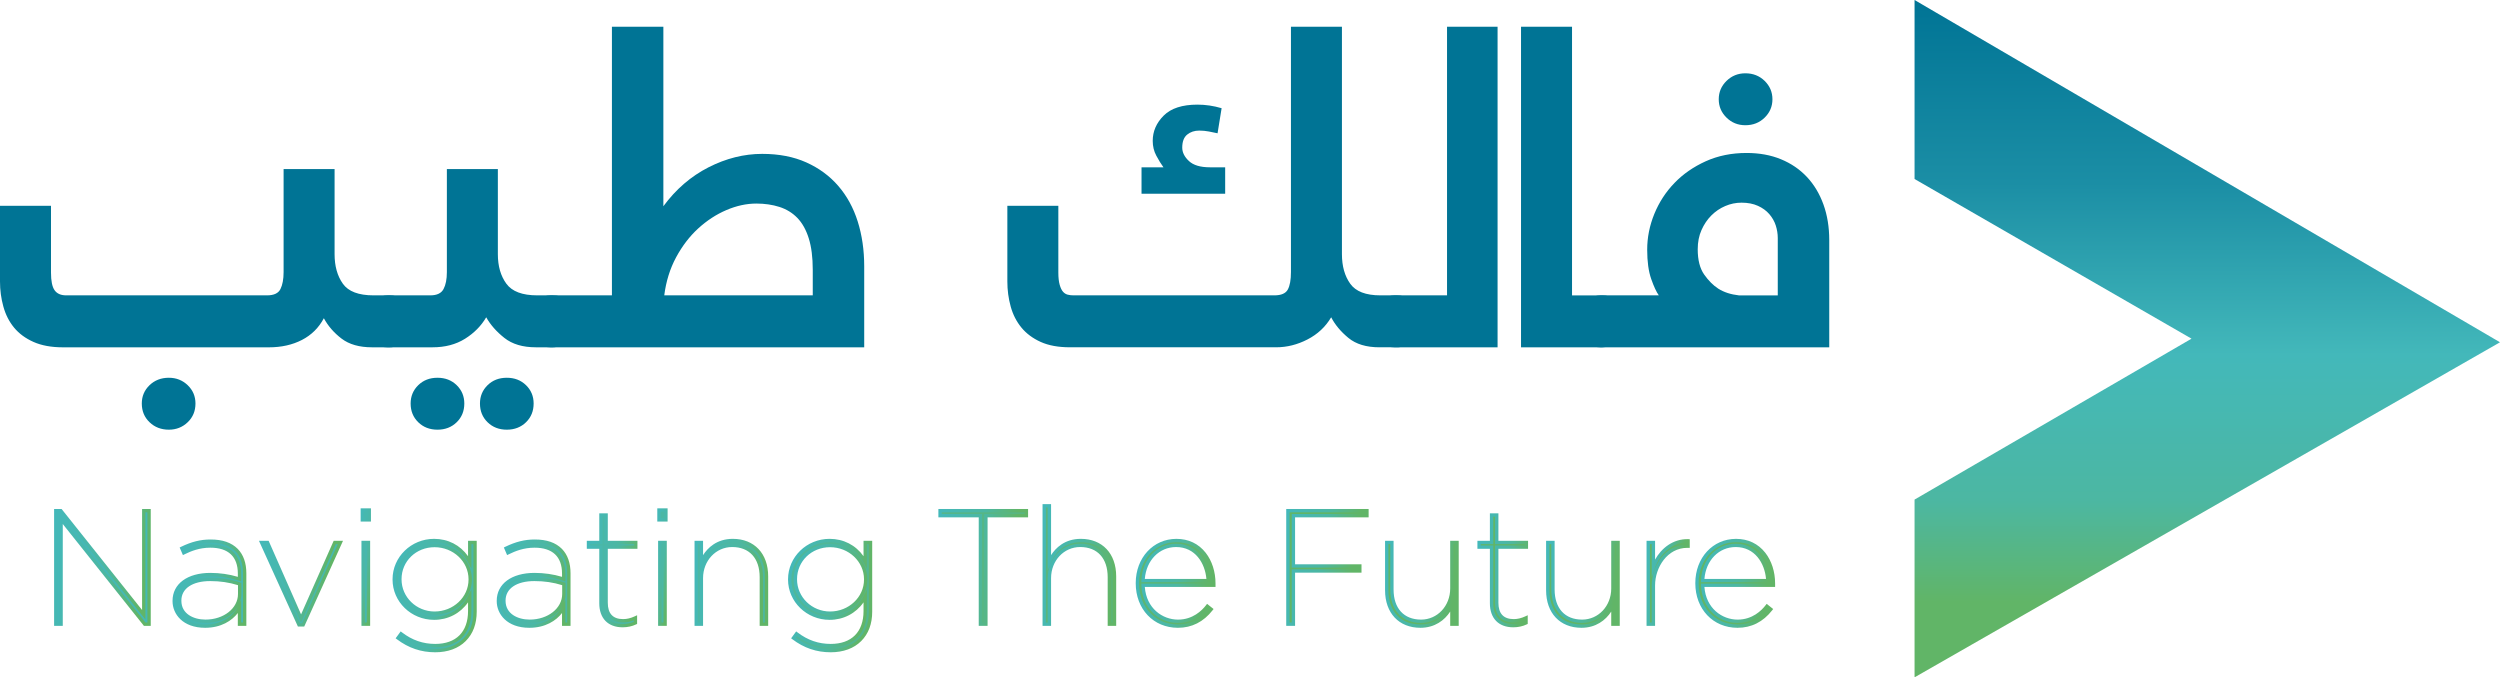
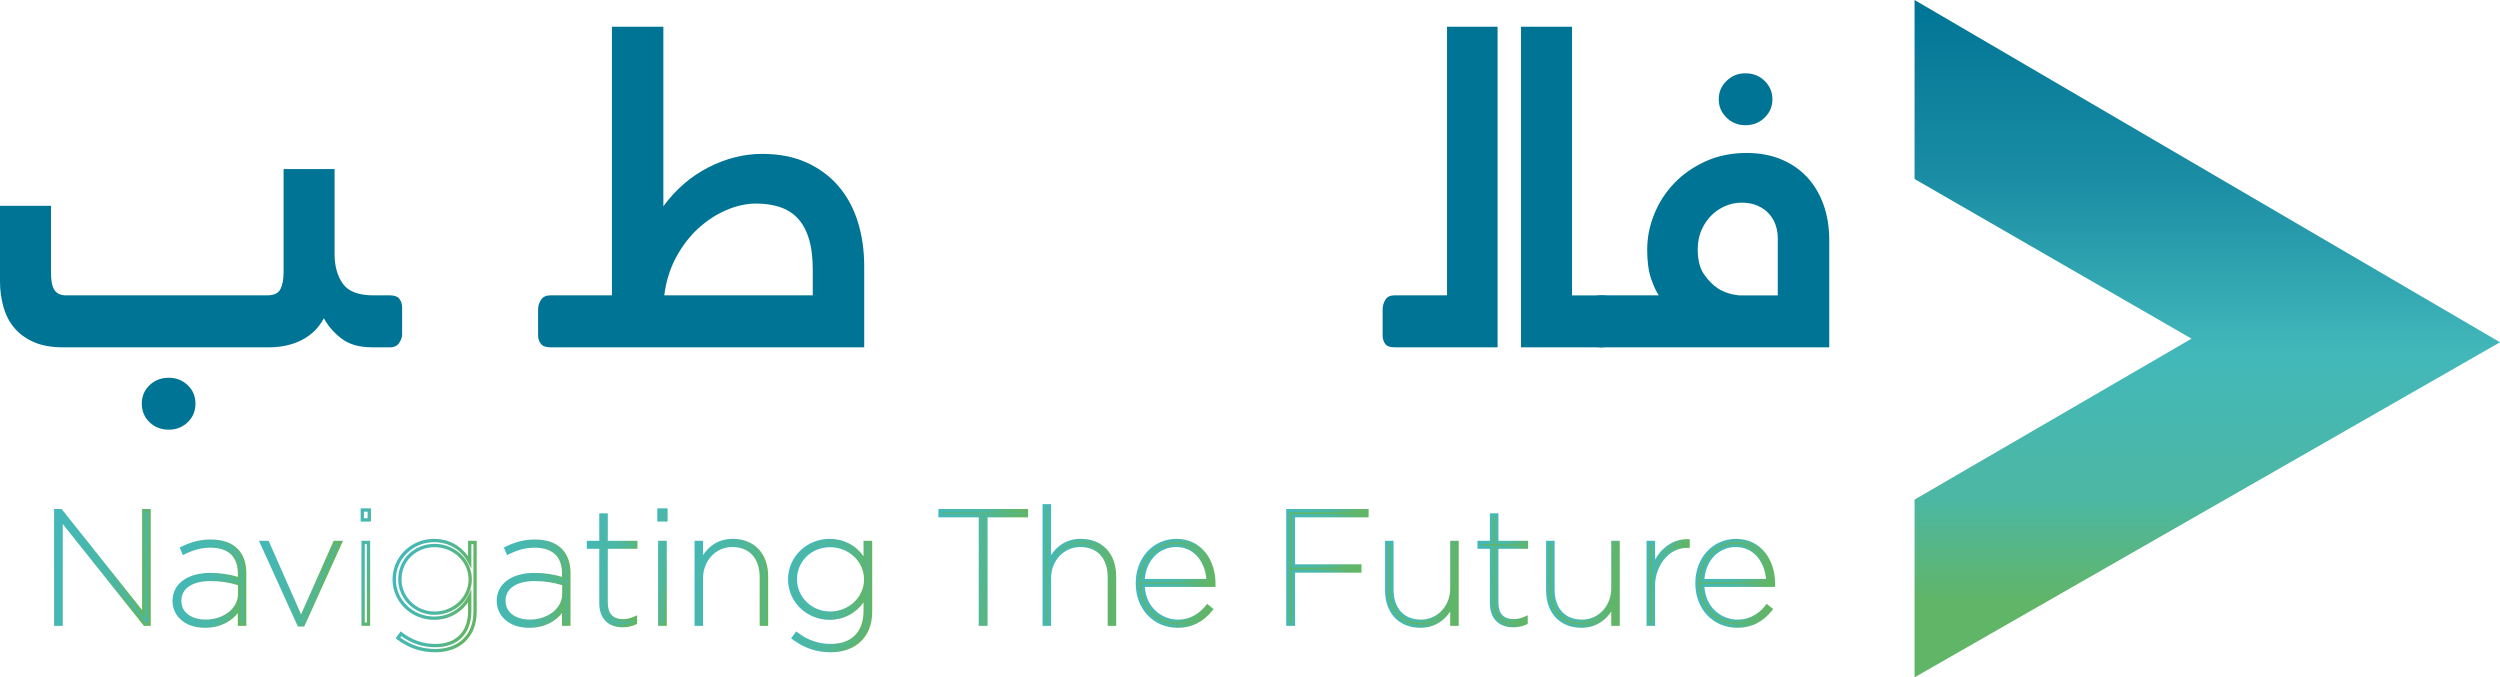
<svg xmlns="http://www.w3.org/2000/svg" width="203" height="55" viewBox="0 0 203 55" fill="none">
  <g clip-path="url(#clip0_2002_1263)">
    <path d="M155.462 0V14.535L177.951 27.5L155.462 40.566V55L203 27.793L155.462 0Z" fill="url(#paint0_linear_2002_1263)" />
    <path d="M30.22 28.202C29.178 28.202 28.349 27.965 27.732 27.493C27.114 27.021 26.636 26.47 26.297 25.84C25.885 26.616 25.292 27.203 24.518 27.603C23.742 28.003 22.847 28.203 21.829 28.203H5.121C4.177 28.203 3.377 28.057 2.725 27.767C2.071 27.476 1.544 27.089 1.144 26.604C0.744 26.119 0.454 25.549 0.273 24.894C0.091 24.238 0 23.56 0 22.857V16.712H4.141V22.129C4.141 22.808 4.236 23.287 4.431 23.565C4.626 23.844 4.939 23.983 5.375 23.983H21.684C22.24 23.983 22.602 23.814 22.772 23.473C22.941 23.134 23.028 22.674 23.028 22.093V13.73H27.168V20.639C27.168 21.608 27.393 22.408 27.84 23.038C28.287 23.668 29.116 23.983 30.328 23.983H31.672C32.036 23.983 32.29 24.08 32.436 24.274C32.581 24.468 32.653 24.698 32.653 24.965V27.182C32.653 27.377 32.575 27.595 32.418 27.837C32.26 28.079 32.013 28.201 31.674 28.201H30.22V28.202ZM11.514 32.764C11.514 32.177 11.723 31.683 12.143 31.278C12.564 30.874 13.086 30.674 13.71 30.674C14.31 30.674 14.821 30.875 15.241 31.278C15.661 31.681 15.872 32.176 15.872 32.764C15.872 33.376 15.663 33.883 15.241 34.285C14.821 34.688 14.312 34.89 13.71 34.89C13.086 34.89 12.562 34.688 12.143 34.285C11.723 33.883 11.514 33.376 11.514 32.764Z" fill="#007495" />
-     <path d="M31.453 28.202C31.043 28.202 30.777 28.106 30.655 27.911C30.535 27.718 30.474 27.5 30.474 27.257V25.111C30.474 24.844 30.552 24.59 30.71 24.347C30.869 24.105 31.116 23.983 31.455 23.983H34.942C35.475 23.983 35.832 23.814 36.014 23.473C36.195 23.134 36.286 22.674 36.286 22.093V13.73H40.426V20.639C40.426 21.608 40.656 22.408 41.117 23.038C41.577 23.668 42.412 23.983 43.623 23.983H44.894C45.306 23.983 45.572 24.08 45.692 24.274C45.814 24.468 45.873 24.698 45.873 24.965V27.182C45.873 27.377 45.795 27.595 45.638 27.837C45.48 28.079 45.233 28.201 44.894 28.201H43.513C42.449 28.201 41.593 27.946 40.952 27.436C40.31 26.928 39.82 26.37 39.481 25.764C39.069 26.467 38.495 27.048 37.756 27.509C37.017 27.971 36.14 28.201 35.123 28.201H31.453V28.202ZM33.343 32.764C33.343 32.177 33.549 31.683 33.961 31.278C34.373 30.875 34.893 30.674 35.523 30.674C36.152 30.674 36.672 30.875 37.084 31.278C37.496 31.681 37.702 32.176 37.702 32.764C37.702 33.376 37.496 33.883 37.084 34.285C36.672 34.688 36.152 34.89 35.523 34.89C34.893 34.89 34.373 34.688 33.961 34.285C33.549 33.883 33.343 33.376 33.343 32.764ZM38.973 32.764C38.973 32.177 39.178 31.683 39.59 31.278C40.002 30.875 40.522 30.674 41.152 30.674C41.781 30.674 42.301 30.875 42.714 31.278C43.126 31.681 43.331 32.176 43.331 32.764C43.331 33.376 43.126 33.883 42.714 34.285C42.301 34.688 41.781 34.89 41.152 34.89C40.522 34.89 40.002 34.688 39.59 34.285C39.178 33.883 38.973 33.376 38.973 32.764Z" fill="#007495" />
    <path d="M44.675 28.201C44.313 28.201 44.057 28.105 43.912 27.911C43.767 27.717 43.694 27.5 43.694 27.256V25.11C43.694 24.844 43.772 24.59 43.931 24.346C44.089 24.104 44.336 23.983 44.675 23.983H49.688V2.17H53.865V16.748C54.882 15.366 56.105 14.313 57.533 13.585C58.962 12.858 60.414 12.495 61.892 12.495C63.249 12.495 64.44 12.725 65.47 13.186C66.498 13.648 67.365 14.283 68.067 15.096C68.769 15.908 69.295 16.871 69.647 17.985C69.998 19.101 70.174 20.313 70.174 21.622V28.203H44.675V28.201ZM65.996 21.911C65.996 20.893 65.887 20.038 65.669 19.347C65.452 18.656 65.143 18.106 64.743 17.693C64.343 17.281 63.858 16.985 63.289 16.802C62.719 16.621 62.096 16.529 61.419 16.529C60.621 16.529 59.809 16.705 58.986 17.056C58.162 17.408 57.401 17.906 56.698 18.547C55.996 19.189 55.397 19.971 54.901 20.891C54.404 21.812 54.084 22.843 53.938 23.981H65.996V21.911Z" fill="#007495" />
-     <path d="M112.014 28.201C110.948 28.201 110.107 27.947 109.489 27.437C108.872 26.929 108.406 26.37 108.091 25.765C107.631 26.541 106.989 27.14 106.166 27.564C105.342 27.989 104.495 28.2 103.624 28.2H86.88C85.936 28.2 85.142 28.054 84.501 27.763C83.861 27.473 83.34 27.086 82.94 26.6C82.541 26.116 82.249 25.546 82.068 24.891C81.887 24.237 81.797 23.558 81.797 22.855V16.71H85.937V22.127C85.937 22.54 85.974 22.872 86.047 23.128C86.12 23.382 86.21 23.57 86.32 23.692C86.428 23.814 86.555 23.892 86.701 23.928C86.845 23.965 87.003 23.983 87.172 23.983H103.48C104.037 23.983 104.4 23.824 104.571 23.509C104.74 23.194 104.825 22.722 104.825 22.092V2.17H108.965V20.639C108.965 21.608 109.189 22.407 109.637 23.037C110.085 23.667 110.901 23.983 112.089 23.983H113.468C113.831 23.983 114.085 24.08 114.231 24.273C114.376 24.468 114.449 24.698 114.449 24.964V27.182C114.449 27.377 114.37 27.594 114.212 27.836C114.054 28.078 113.807 28.2 113.468 28.2H112.014V28.201ZM98.866 10.823C98.648 10.774 98.412 10.727 98.158 10.677C97.904 10.628 97.643 10.604 97.377 10.604C96.989 10.604 96.661 10.713 96.396 10.931C96.13 11.15 95.998 11.502 95.998 11.986C95.998 12.374 96.179 12.738 96.542 13.077C96.904 13.416 97.474 13.585 98.248 13.585H99.484V15.73H92.692V13.585H94.473C94.278 13.319 94.085 13.004 93.892 12.64C93.697 12.276 93.601 11.876 93.601 11.441C93.601 10.666 93.897 9.982 94.492 9.387C95.085 8.793 95.999 8.496 97.234 8.496C97.888 8.496 98.541 8.593 99.195 8.786L98.866 10.823Z" fill="#007495" />
    <path d="M113.214 28.201C112.85 28.201 112.602 28.105 112.469 27.911C112.337 27.717 112.27 27.5 112.27 27.256V25.11C112.27 24.844 112.342 24.59 112.487 24.346C112.633 24.104 112.875 23.983 113.214 23.983H117.499V2.17H121.603V28.201H113.214Z" fill="#007495" />
    <path d="M123.508 2.17H127.649V23.984H130.118C130.506 23.984 130.772 24.081 130.916 24.275C131.062 24.469 131.134 24.699 131.134 24.966V27.183C131.134 27.378 131.049 27.596 130.88 27.838C130.711 28.08 130.456 28.201 130.117 28.201H123.507V2.17H123.508Z" fill="#007495" />
    <path d="M148.534 28.201H129.937C129.575 28.201 129.319 28.105 129.174 27.911C129.029 27.717 128.956 27.5 128.956 27.256V25.11C128.956 24.844 129.034 24.59 129.192 24.346C129.351 24.104 129.598 23.983 129.937 23.983H134.696C134.502 23.716 134.296 23.274 134.079 22.655C133.861 22.037 133.752 21.243 133.752 20.273C133.752 19.28 133.946 18.31 134.333 17.365C134.72 16.42 135.265 15.583 135.967 14.857C136.668 14.129 137.517 13.542 138.51 13.093C139.503 12.646 140.605 12.421 141.815 12.421C142.856 12.421 143.789 12.59 144.612 12.93C145.436 13.269 146.138 13.748 146.719 14.366C147.3 14.984 147.747 15.729 148.063 16.602C148.378 17.474 148.535 18.444 148.535 19.511V28.201H148.534ZM144.355 23.984V19.33C144.355 18.99 144.301 18.652 144.193 18.311C144.084 17.972 143.907 17.664 143.666 17.384C143.424 17.105 143.115 16.881 142.739 16.712C142.364 16.543 141.922 16.457 141.413 16.457C140.952 16.457 140.512 16.548 140.088 16.731C139.663 16.912 139.289 17.167 138.961 17.495C138.634 17.822 138.368 18.217 138.163 18.677C137.957 19.138 137.855 19.658 137.855 20.24C137.855 21.112 138.03 21.797 138.38 22.294C138.731 22.791 139.112 23.173 139.524 23.439C139.984 23.73 140.542 23.911 141.194 23.984H144.355ZM139.562 8.06C139.562 7.479 139.772 6.981 140.193 6.57C140.613 6.159 141.124 5.952 141.724 5.952C142.348 5.952 142.871 6.159 143.291 6.57C143.711 6.983 143.922 7.479 143.922 8.06C143.922 8.642 143.711 9.139 143.291 9.55C142.871 9.963 142.348 10.168 141.724 10.168C141.122 10.168 140.612 9.963 140.193 9.55C139.772 9.138 139.562 8.642 139.562 8.06Z" fill="#007495" />
    <path d="M4.528 41.465H4.936L11.672 49.919V41.465H12.106V50.683H11.75L4.962 42.163V50.683H4.528V41.465Z" fill="url(#paint1_linear_2002_1263)" />
    <path d="M12.241 50.819H11.685L5.097 42.55V50.819H4.393V41.33H5.001L11.537 49.533V41.33H12.241V50.819ZM11.815 50.548H11.97V41.6H11.807V50.306L4.871 41.6H4.663V50.548H4.827V41.778L11.815 50.548Z" fill="url(#paint2_linear_2002_1263)" />
    <path d="M14.146 48.814V48.787C14.146 47.405 15.395 46.653 17.08 46.653C18.013 46.653 18.803 46.811 19.448 47.022V46.575C19.448 45.06 18.567 44.335 17.08 44.335C16.25 44.335 15.594 44.56 14.922 44.888L14.764 44.519C15.501 44.163 16.211 43.94 17.105 43.94C18.027 43.94 18.724 44.177 19.21 44.665C19.632 45.099 19.868 45.719 19.868 46.549V50.684H19.447V49.302C19.105 50.027 18.17 50.842 16.657 50.842C15.382 50.842 14.146 50.158 14.146 48.814ZM19.46 48.235V47.418C18.816 47.207 18.066 47.049 17.066 47.049C15.606 47.049 14.593 47.655 14.593 48.761V48.787C14.593 49.879 15.579 50.446 16.684 50.446C18.289 50.447 19.46 49.433 19.46 48.235Z" fill="url(#paint3_linear_2002_1263)" />
    <path d="M16.658 50.977C14.838 50.977 14.01 49.856 14.01 48.814V48.787C14.01 47.409 15.215 46.519 17.079 46.519C17.852 46.519 18.602 46.627 19.313 46.84V46.576C19.313 45.199 18.54 44.472 17.079 44.472C16.199 44.472 15.525 44.745 14.982 45.011L14.853 45.074L14.588 44.456L14.705 44.399C15.565 43.984 16.284 43.807 17.105 43.807C18.073 43.807 18.793 44.057 19.306 44.571C19.769 45.049 20.003 45.715 20.003 46.549V50.819H19.311V49.777C18.837 50.396 17.951 50.977 16.658 50.977ZM17.078 46.79C15.352 46.79 14.279 47.555 14.279 48.787V48.814C14.279 50.115 15.511 50.707 16.657 50.707C18.114 50.707 19.005 49.919 19.323 49.244L19.334 49.221C18.88 50.032 17.877 50.583 16.682 50.583C15.371 50.583 14.456 49.844 14.456 48.788V48.763C14.456 47.623 15.456 46.915 17.065 46.915C17.943 46.915 18.717 47.034 19.5 47.291L19.594 47.321V48.235C19.594 48.489 19.546 48.733 19.457 48.96L19.58 48.699V50.549H19.731V46.549C19.731 45.786 19.523 45.185 19.111 44.76C18.652 44.3 17.995 44.077 17.104 44.077C16.364 44.077 15.708 44.23 14.937 44.588L14.988 44.707C15.537 44.448 16.211 44.202 17.077 44.202C18.691 44.202 19.58 45.044 19.58 46.576V47.21L19.403 47.152C18.67 46.911 17.887 46.79 17.078 46.79ZM17.066 47.184C15.623 47.184 14.728 47.789 14.728 48.761V48.787C14.728 49.84 15.71 50.311 16.684 50.311C18.164 50.311 19.325 49.398 19.325 48.234V47.516C18.599 47.291 17.879 47.184 17.066 47.184Z" fill="url(#paint4_linear_2002_1263)" />
    <path d="M21.236 44.047H21.723L24.446 50.222L27.183 44.047H27.644L24.618 50.736H24.276L21.236 44.047Z" fill="url(#paint5_linear_2002_1263)" />
    <path d="M24.704 50.872H24.188L21.027 43.912H21.812L24.447 49.889L27.095 43.912H27.853L24.704 50.872ZM24.361 50.602H24.528L27.432 44.183H27.268L24.443 50.557L21.632 44.183H21.443L24.361 50.602Z" fill="url(#paint6_linear_2002_1263)" />
-     <path d="M29.419 41.412H29.985V42.215H29.419V41.412ZM29.485 44.046H29.919V50.683H29.485V44.046Z" fill="url(#paint7_linear_2002_1263)" />
    <path d="M30.055 50.819H29.35V43.911H30.055V50.819ZM29.62 50.548H29.784V44.182H29.62V50.548ZM30.121 42.351H29.284V41.277H30.121V42.351ZM29.554 42.081H29.85V41.548H29.554V42.081Z" fill="url(#paint8_linear_2002_1263)" />
-     <path d="M32.313 51.804L32.563 51.462C33.404 52.107 34.326 52.423 35.339 52.423C37.01 52.423 38.141 51.475 38.141 49.619V48.42C37.627 49.435 36.602 50.199 35.247 50.199C33.523 50.199 32.01 48.856 32.01 47.064V47.037C32.01 45.233 33.523 43.891 35.247 43.891C36.615 43.891 37.615 44.655 38.141 45.642V44.049H38.574V49.671C38.574 50.658 38.258 51.422 37.719 51.962C37.153 52.529 36.325 52.831 35.338 52.831C34.22 52.831 33.221 52.488 32.313 51.804ZM38.181 47.063V47.036C38.181 45.496 36.826 44.298 35.288 44.298C33.749 44.298 32.472 45.456 32.472 47.024V47.049C32.472 48.59 33.749 49.789 35.288 49.789C36.826 49.789 38.181 48.605 38.181 47.063Z" fill="url(#paint9_linear_2002_1263)" />
    <path d="M35.339 52.965C34.189 52.965 33.172 52.62 32.232 51.91L32.125 51.831L32.536 51.27L32.645 51.353C33.465 51.981 34.346 52.286 35.339 52.286C37.034 52.286 38.005 51.313 38.005 49.617V48.909C37.379 49.808 36.378 50.332 35.247 50.332C33.388 50.332 31.875 48.865 31.875 47.063V47.036C31.875 45.227 33.387 43.754 35.247 43.754C36.382 43.754 37.365 44.262 38.005 45.164V43.912H38.709V49.67C38.709 50.66 38.408 51.463 37.815 52.056C37.222 52.651 36.365 52.965 35.339 52.965ZM32.502 51.774C33.364 52.393 34.293 52.695 35.339 52.695C36.292 52.695 37.083 52.408 37.624 51.866C38.166 51.324 38.441 50.585 38.441 49.67V44.183H38.277V46.181L38.023 45.704C37.454 44.637 36.443 44.024 35.248 44.024C33.538 44.024 32.147 45.375 32.147 47.036V47.063C32.147 48.717 33.538 50.062 35.248 50.062C36.445 50.062 37.483 49.425 38.022 48.358L38.277 47.852V49.617C38.277 51.458 37.179 52.557 35.34 52.557C34.344 52.557 33.422 52.253 32.592 51.651L32.502 51.774ZM35.286 49.924C33.66 49.924 32.336 48.634 32.336 47.049V47.024C32.336 45.42 33.631 44.162 35.286 44.162C36.956 44.162 38.315 45.452 38.315 47.036V47.063C38.316 48.641 36.957 49.924 35.286 49.924ZM35.286 44.433C33.782 44.433 32.606 45.571 32.606 47.024V47.049C32.606 48.485 33.808 49.654 35.286 49.654C36.807 49.654 38.045 48.492 38.045 47.063V47.036C38.046 45.601 36.807 44.433 35.286 44.433Z" fill="url(#paint10_linear_2002_1263)" />
    <path d="M40.47 48.814V48.787C40.47 47.405 41.719 46.653 43.404 46.653C44.337 46.653 45.128 46.811 45.772 47.022V46.575C45.772 45.06 44.891 44.335 43.404 44.335C42.575 44.335 41.918 44.56 41.246 44.888L41.088 44.519C41.825 44.163 42.535 43.94 43.43 43.94C44.351 43.94 45.048 44.177 45.534 44.665C45.956 45.099 46.192 45.719 46.192 46.549V50.684H45.771V49.302C45.429 50.027 44.494 50.842 42.981 50.842C41.707 50.842 40.47 50.158 40.47 48.814ZM45.784 48.235V47.418C45.14 47.207 44.39 47.049 43.39 47.049C41.93 47.049 40.917 47.655 40.917 48.761V48.787C40.917 49.879 41.903 50.446 43.008 50.446C44.614 50.447 45.784 49.433 45.784 48.235Z" fill="url(#paint11_linear_2002_1263)" />
    <path d="M42.982 50.977C41.163 50.977 40.334 49.856 40.334 48.814V48.787C40.334 47.409 41.539 46.519 43.404 46.519C44.176 46.519 44.926 46.627 45.637 46.84V46.576C45.637 45.199 44.864 44.472 43.404 44.472C42.523 44.472 41.849 44.745 41.306 45.011L41.177 45.074L40.913 44.456L41.029 44.399C41.889 43.984 42.608 43.807 43.429 43.807C44.397 43.807 45.117 44.057 45.63 44.571C46.093 45.049 46.327 45.715 46.327 46.549V50.819H45.636V49.777C45.163 50.396 44.276 50.977 42.982 50.977ZM43.404 46.79C41.677 46.79 40.605 47.555 40.605 48.787V48.814C40.605 50.115 41.837 50.707 42.982 50.707C44.44 50.707 45.33 49.919 45.649 49.244L45.66 49.221C45.206 50.032 44.202 50.583 43.008 50.583C41.696 50.583 40.782 49.844 40.782 48.788V48.763C40.782 47.623 41.781 46.915 43.39 46.915C44.268 46.915 45.042 47.034 45.826 47.291L45.919 47.321V48.235C45.919 48.489 45.872 48.733 45.783 48.96L45.906 48.699V50.549H46.057V46.549C46.057 45.786 45.849 45.185 45.437 44.76C44.978 44.3 44.321 44.077 43.429 44.077C42.689 44.077 42.034 44.23 41.263 44.588L41.314 44.707C41.862 44.448 42.536 44.202 43.402 44.202C45.017 44.202 45.906 45.044 45.906 46.576V47.21L45.729 47.152C44.995 46.911 44.212 46.79 43.404 46.79ZM43.39 47.184C41.947 47.184 41.052 47.789 41.052 48.761V48.787C41.052 49.84 42.034 50.311 43.008 50.311C44.489 50.311 45.649 49.398 45.649 48.234V47.516C44.925 47.291 44.203 47.184 43.39 47.184Z" fill="url(#paint12_linear_2002_1263)" />
    <path d="M48.798 48.984V44.427H47.785V44.046H48.798V41.82H49.219V44.046H51.627V44.427H49.219V48.944C49.219 49.931 49.719 50.406 50.6 50.406C50.928 50.406 51.258 50.327 51.6 50.169V50.577C51.297 50.722 50.942 50.802 50.561 50.802C49.495 50.802 48.798 50.196 48.798 48.984Z" fill="url(#paint13_linear_2002_1263)" />
    <path d="M50.559 50.937C49.37 50.937 48.661 50.207 48.661 48.985V44.563H47.648V43.911H48.661V41.685H49.353V43.911H51.76V44.563H49.353V48.944C49.353 49.825 49.772 50.271 50.598 50.271C50.906 50.271 51.214 50.198 51.541 50.046L51.733 49.958V50.663L51.656 50.699C51.333 50.855 50.954 50.937 50.559 50.937ZM47.919 44.293H48.933V48.985C48.933 50.069 49.511 50.667 50.56 50.667C50.883 50.667 51.194 50.606 51.464 50.491V50.373C51.17 50.487 50.885 50.541 50.6 50.541C49.622 50.541 49.084 49.975 49.084 48.944V44.293H51.491V44.182H49.084V41.956H48.933V44.182H47.919V44.293Z" fill="url(#paint14_linear_2002_1263)" />
    <path d="M53.507 41.412H54.074V42.215H53.507V41.412ZM53.574 44.046H54.008V50.683H53.574V44.046Z" fill="url(#paint15_linear_2002_1263)" />
    <path d="M54.143 50.819H53.438V43.911H54.143V50.819ZM53.709 50.548H53.872V44.182H53.709V50.548ZM54.209 42.351H53.372V41.277H54.209V42.351ZM53.642 42.081H53.939V41.548H53.642V42.081Z" fill="url(#paint16_linear_2002_1263)" />
    <path d="M56.533 44.047H56.955V45.628C57.271 44.851 58.06 43.891 59.507 43.891C61.242 43.891 62.242 45.075 62.242 46.801V50.685H61.821V46.867C61.821 45.327 60.992 44.285 59.452 44.285C58.058 44.285 56.953 45.431 56.953 46.945V50.685H56.532V44.047H56.533Z" fill="url(#paint17_linear_2002_1263)" />
    <path d="M62.377 50.819H61.685V46.865C61.685 45.333 60.85 44.419 59.452 44.419C58.127 44.419 57.088 45.528 57.088 46.944V50.819H56.397V43.912H57.088V45.078C57.452 44.508 58.184 43.754 59.505 43.754C61.249 43.754 62.376 44.949 62.376 46.799V50.819H62.377ZM61.956 50.549H62.107V46.799C62.107 45.087 61.11 44.024 59.506 44.024C57.878 44.024 57.237 45.29 57.079 45.678L56.818 46.319V44.183H56.667V50.549H56.818V46.944C56.818 45.377 57.976 44.149 59.452 44.149C60.996 44.149 61.956 45.19 61.956 46.865V50.549Z" fill="url(#paint18_linear_2002_1263)" />
    <path d="M64.427 51.804L64.677 51.462C65.518 52.107 66.439 52.423 67.453 52.423C69.124 52.423 70.254 51.475 70.254 49.619V48.42C69.741 49.435 68.716 50.199 67.361 50.199C65.637 50.199 64.124 48.856 64.124 47.064V47.037C64.124 45.233 65.637 43.891 67.361 43.891C68.729 43.891 69.729 44.655 70.254 45.642V44.049H70.688V49.671C70.688 50.658 70.372 51.422 69.833 51.962C69.267 52.529 68.439 52.831 67.451 52.831C66.334 52.831 65.334 52.488 64.427 51.804ZM70.294 47.063V47.036C70.294 45.496 68.939 44.298 67.4 44.298C65.861 44.298 64.585 45.456 64.585 47.024V47.049C64.585 48.59 65.861 49.789 67.4 49.789C68.939 49.789 70.294 48.605 70.294 47.063Z" fill="url(#paint19_linear_2002_1263)" />
    <path d="M67.453 52.965C66.303 52.965 65.286 52.62 64.345 51.91L64.239 51.831L64.649 51.27L64.759 51.353C65.579 51.981 66.46 52.286 67.453 52.286C69.148 52.286 70.119 51.313 70.119 49.617V48.909C69.492 49.808 68.491 50.332 67.361 50.332C65.502 50.332 63.989 48.865 63.989 47.063V47.036C63.989 45.227 65.5 43.754 67.361 43.754C68.495 43.754 69.479 44.262 70.119 45.164V43.912H70.823V49.67C70.823 50.66 70.522 51.463 69.929 52.056C69.334 52.651 68.478 52.965 67.453 52.965ZM64.614 51.774C65.476 52.393 66.406 52.695 67.451 52.695C68.405 52.695 69.195 52.408 69.737 51.866C70.279 51.324 70.553 50.585 70.553 49.67V44.183H70.389V46.181L70.135 45.704C69.567 44.637 68.555 44.024 67.361 44.024C65.65 44.024 64.259 45.375 64.259 47.036V47.063C64.259 48.717 65.65 50.062 67.361 50.062C68.558 50.062 69.595 49.425 70.134 48.358L70.389 47.852V49.617C70.389 51.458 69.291 52.557 67.453 52.557C66.457 52.557 65.534 52.253 64.705 51.651L64.614 51.774ZM67.4 49.924C65.773 49.924 64.449 48.634 64.449 47.049V47.024C64.449 45.42 65.745 44.162 67.4 44.162C69.07 44.162 70.429 45.452 70.429 47.036V47.063C70.429 48.641 69.07 49.924 67.4 49.924ZM67.4 44.433C65.898 44.433 64.72 45.571 64.72 47.024V47.049C64.72 48.485 65.922 49.654 67.4 49.654C68.921 49.654 70.158 48.492 70.158 47.063V47.036C70.158 45.601 68.921 44.433 67.4 44.433Z" fill="url(#paint20_linear_2002_1263)" />
    <path d="M79.609 41.873H76.332V41.465H83.345V41.873H80.056V50.683H79.609V41.873Z" fill="url(#paint21_linear_2002_1263)" />
    <path d="M80.191 50.819H79.473V42.009H76.197V41.33H83.48V42.009H80.191V50.819ZM79.743 50.548H79.92V41.738H83.21V41.6H76.467V41.738H79.743V50.548Z" fill="url(#paint22_linear_2002_1263)" />
    <path d="M84.792 41.07H85.213V45.626C85.529 44.848 86.318 43.888 87.765 43.888C89.501 43.888 90.501 45.073 90.501 46.798V50.683H90.079V46.865C90.079 45.324 89.251 44.283 87.711 44.283C86.317 44.283 85.212 45.428 85.212 46.943V50.683H84.79V41.07H84.792Z" fill="url(#paint23_linear_2002_1263)" />
    <path d="M90.636 50.819H89.944V46.865C89.944 45.333 89.109 44.419 87.711 44.419C86.385 44.419 85.347 45.528 85.347 46.943V50.819H84.655V40.935H85.347V45.077C85.71 44.508 86.442 43.754 87.764 43.754C89.508 43.754 90.634 44.949 90.634 46.799V50.819H90.636ZM90.214 50.548H90.366V46.799C90.366 45.087 89.369 44.024 87.765 44.024C86.137 44.024 85.496 45.29 85.338 45.678L85.077 46.317V41.206H84.925V50.548H85.077V46.943C85.077 45.376 86.234 44.148 87.711 44.148C89.255 44.148 90.214 45.19 90.214 46.865V50.548Z" fill="url(#paint24_linear_2002_1263)" />
    <path d="M92.356 47.365V47.339C92.356 45.391 93.697 43.89 95.526 43.89C97.526 43.89 98.566 45.602 98.566 47.38V47.524H92.816C92.883 49.328 94.185 50.448 95.659 50.448C96.698 50.448 97.513 49.908 98.04 49.223L98.356 49.473C97.738 50.263 96.857 50.843 95.647 50.843C93.855 50.841 92.356 49.485 92.356 47.365ZM98.105 47.142C98.039 45.707 97.158 44.285 95.501 44.285C93.988 44.285 92.883 45.51 92.816 47.142H98.105Z" fill="url(#paint25_linear_2002_1263)" />
    <path d="M95.645 50.977C93.66 50.977 92.221 49.459 92.221 47.365V47.34C92.221 45.295 93.642 43.755 95.526 43.755C96.5 43.755 97.322 44.146 97.901 44.885C98.416 45.542 98.7 46.428 98.7 47.38V47.66H92.958C93.086 49.402 94.395 50.313 95.657 50.313C96.853 50.313 97.594 49.579 97.931 49.141L98.014 49.033L98.543 49.452L98.46 49.557C97.723 50.498 96.776 50.977 95.645 50.977ZM95.526 44.024C93.796 44.024 92.491 45.449 92.491 47.338V47.364C92.491 49.3 93.817 50.705 95.645 50.705C96.646 50.705 97.493 50.297 98.165 49.492L98.061 49.41C97.661 49.89 96.874 50.581 95.657 50.581C93.997 50.581 92.745 49.296 92.681 47.528L92.676 47.387H98.429V47.377C98.431 45.763 97.522 44.024 95.526 44.024ZM98.247 47.277H92.676L92.681 47.137C92.751 45.406 93.936 44.15 95.501 44.15C97.289 44.15 98.174 45.698 98.24 47.137L98.247 47.277ZM92.959 47.007H97.96C97.851 45.734 97.054 44.42 95.501 44.42C94.129 44.419 93.08 45.499 92.959 47.007Z" fill="url(#paint26_linear_2002_1263)" />
    <path d="M104.578 41.465H110.997V41.873H105.025V45.956H110.419V46.364H105.025V50.683H104.578V41.465Z" fill="url(#paint27_linear_2002_1263)" />
    <path d="M105.16 50.819H104.442V41.33H111.132V42.009H105.16V45.821H110.554V46.5H105.16V50.819ZM104.713 50.548H104.89V46.229H110.284V46.091H104.89V41.738H110.862V41.6H104.713V50.548Z" fill="url(#paint28_linear_2002_1263)" />
    <path d="M112.604 47.932V44.047H113.025V47.865C113.025 49.406 113.854 50.447 115.393 50.447C116.787 50.447 117.892 49.302 117.892 47.787V44.047H118.314V50.684H117.892V49.103C117.576 49.892 116.762 50.84 115.34 50.84C113.603 50.842 112.604 49.657 112.604 47.932Z" fill="url(#paint29_linear_2002_1263)" />
    <path d="M115.339 50.977C113.595 50.977 112.467 49.782 112.467 47.932V43.912H113.158V47.866C113.158 49.398 113.993 50.312 115.392 50.312C116.717 50.312 117.756 49.203 117.756 47.788V43.912H118.447V50.819H117.756V49.659C117.306 50.361 116.502 50.977 115.339 50.977ZM112.738 44.183V47.932C112.738 49.644 113.735 50.707 115.34 50.707C116.642 50.707 117.448 49.852 117.766 49.053L118.027 48.401V50.549H118.178V44.183H118.027V47.788C118.027 49.355 116.869 50.583 115.393 50.583C113.849 50.583 112.89 49.541 112.89 47.866V44.183H112.738Z" fill="url(#paint30_linear_2002_1263)" />
    <path d="M121.114 48.984V44.427H120.101V44.046H121.114V41.82H121.536V44.046H123.943V44.427H121.536V48.944C121.536 49.931 122.036 50.406 122.916 50.406C123.245 50.406 123.574 50.327 123.916 50.169V50.577C123.613 50.722 123.258 50.802 122.877 50.802C121.813 50.802 121.114 50.196 121.114 48.984Z" fill="url(#paint31_linear_2002_1263)" />
    <path d="M122.877 50.937C121.688 50.937 120.979 50.207 120.979 48.985V44.563H119.966V43.911H120.979V41.685H121.671V43.911H124.078V44.563H121.671V48.944C121.671 49.825 122.089 50.271 122.916 50.271C123.224 50.271 123.532 50.198 123.859 50.046L124.051 49.958V50.663L123.974 50.699C123.651 50.855 123.272 50.937 122.877 50.937ZM120.237 44.293H121.251V48.985C121.251 50.069 121.829 50.667 122.878 50.667C123.201 50.667 123.512 50.606 123.782 50.491V50.373C123.488 50.487 123.203 50.541 122.918 50.541C121.94 50.541 121.402 49.975 121.402 48.944V44.293H123.809V44.182H121.402V41.956H121.251V44.182H120.237V44.293Z" fill="url(#paint32_linear_2002_1263)" />
    <path d="M125.68 47.932V44.047H126.102V47.865C126.102 49.406 126.931 50.447 128.47 50.447C129.864 50.447 130.969 49.302 130.969 47.787V44.047H131.391V50.684H130.969V49.103C130.653 49.892 129.838 50.84 128.417 50.84C126.68 50.842 125.68 49.657 125.68 47.932Z" fill="url(#paint33_linear_2002_1263)" />
    <path d="M128.416 50.977C126.671 50.977 125.543 49.782 125.543 47.932V43.912H126.235V47.866C126.235 49.398 127.07 50.312 128.468 50.312C129.793 50.312 130.832 49.203 130.832 47.788V43.912H131.524V50.819H130.832V49.659C130.382 50.361 129.579 50.977 128.416 50.977ZM125.815 44.183V47.932C125.815 49.644 126.812 50.707 128.417 50.707C129.719 50.707 130.524 49.852 130.843 49.053L131.104 48.401V50.549H131.255V44.183H131.104V47.788C131.104 49.355 129.946 50.583 128.47 50.583C126.925 50.583 125.966 49.541 125.966 47.866V44.183H125.815Z" fill="url(#paint34_linear_2002_1263)" />
    <path d="M133.836 44.047H134.257V46.076C134.638 44.956 135.665 43.877 137.072 43.916V44.35H137.006C135.388 44.35 134.257 45.904 134.257 47.537V50.684H133.836V44.047Z" fill="url(#paint35_linear_2002_1263)" />
    <path d="M134.392 50.819H133.7V43.912H134.392V45.44C134.903 44.52 135.846 43.748 137.076 43.779L137.207 43.783V44.485H137.006C135.392 44.485 134.392 46.069 134.392 47.537V50.819ZM133.971 50.548H134.122V47.537C134.122 45.96 135.196 44.261 136.937 44.216V44.051C135.653 44.082 134.734 45.098 134.385 46.12L134.122 46.891V44.184H133.971V50.548Z" fill="url(#paint36_linear_2002_1263)" />
    <path d="M137.797 47.365V47.339C137.797 45.391 139.138 43.89 140.967 43.89C142.967 43.89 144.007 45.602 144.007 47.38V47.524H138.257C138.323 49.328 139.626 50.448 141.1 50.448C142.138 50.448 142.954 49.908 143.481 49.223L143.797 49.473C143.179 50.263 142.298 50.843 141.087 50.843C139.296 50.841 137.797 49.485 137.797 47.365ZM143.545 47.142C143.479 45.707 142.598 44.285 140.94 44.285C139.427 44.285 138.322 45.51 138.256 47.142H143.545Z" fill="url(#paint37_linear_2002_1263)" />
    <path d="M141.084 50.977C139.1 50.977 137.66 49.459 137.66 47.365V47.34C137.66 45.295 139.081 43.755 140.966 43.755C141.94 43.755 142.761 44.146 143.341 44.885C143.855 45.542 144.139 46.428 144.139 47.38V47.66H138.398C138.526 49.402 139.835 50.313 141.097 50.313C142.292 50.313 143.034 49.579 143.37 49.141L143.454 49.033L143.982 49.452L143.9 49.557C143.164 50.498 142.215 50.977 141.084 50.977ZM140.967 44.024C139.236 44.024 137.931 45.449 137.931 47.338V47.364C137.931 49.3 139.258 50.705 141.086 50.705C142.087 50.705 142.934 50.297 143.605 49.492L143.501 49.41C143.101 49.89 142.315 50.581 141.098 50.581C139.438 50.581 138.185 49.296 138.122 47.528L138.117 47.387H143.87V47.377C143.87 45.763 142.961 44.024 140.967 44.024ZM143.686 47.277H138.115L138.121 47.137C138.191 45.406 139.376 44.15 140.94 44.15C142.729 44.15 143.613 45.698 143.68 47.137L143.686 47.277ZM138.4 47.007H143.401C143.292 45.734 142.495 44.42 140.941 44.42C139.569 44.419 138.519 45.499 138.4 47.007Z" fill="url(#paint38_linear_2002_1263)" />
  </g>
  <defs>
    <linearGradient id="paint0_linear_2002_1263" x1="179.232" y1="0" x2="179.232" y2="55.001" gradientUnits="userSpaceOnUse">
      <stop stop-color="#007495" />
      <stop offset="0.27" stop-color="#1B8EA5" />
      <stop offset="0.524" stop-color="#43B8BA" />
      <stop offset="0.739" stop-color="#4CB7A2" />
      <stop offset="0.889" stop-color="#61B567" />
    </linearGradient>
    <linearGradient id="paint1_linear_2002_1263" x1="0.15" y1="44.896" x2="110.766" y2="60.82" gradientUnits="userSpaceOnUse">
      <stop stop-color="#43B8BA" />
      <stop offset="0.522" stop-color="#4CB7A2" />
      <stop offset="0.889" stop-color="#61B567" />
    </linearGradient>
    <linearGradient id="paint2_linear_2002_1263" x1="3.804" y1="45.424" x2="12.83" y2="46.723" gradientUnits="userSpaceOnUse">
      <stop stop-color="#43B8BA" />
      <stop offset="0.522" stop-color="#4CB7A2" />
      <stop offset="0.889" stop-color="#61B567" />
    </linearGradient>
    <linearGradient id="paint3_linear_2002_1263" x1="0.14" y1="44.971" x2="110.756" y2="60.895" gradientUnits="userSpaceOnUse">
      <stop stop-color="#43B8BA" />
      <stop offset="0.522" stop-color="#4CB7A2" />
      <stop offset="0.889" stop-color="#61B567" />
    </linearGradient>
    <linearGradient id="paint4_linear_2002_1263" x1="14.221" y1="47.004" x2="20.423" y2="47.897" gradientUnits="userSpaceOnUse">
      <stop stop-color="#43B8BA" />
      <stop offset="0.522" stop-color="#4CB7A2" />
      <stop offset="0.889" stop-color="#61B567" />
    </linearGradient>
    <linearGradient id="paint5_linear_2002_1263" x1="0.323" y1="43.694" x2="110.939" y2="59.618" gradientUnits="userSpaceOnUse">
      <stop stop-color="#43B8BA" />
      <stop offset="0.522" stop-color="#4CB7A2" />
      <stop offset="0.889" stop-color="#61B567" />
    </linearGradient>
    <linearGradient id="paint6_linear_2002_1263" x1="20.637" y1="46.616" x2="27.324" y2="47.578" gradientUnits="userSpaceOnUse">
      <stop stop-color="#43B8BA" />
      <stop offset="0.522" stop-color="#4CB7A2" />
      <stop offset="0.889" stop-color="#61B567" />
    </linearGradient>
    <linearGradient id="paint7_linear_2002_1263" x1="0.562" y1="41.844" x2="111.28" y2="57.798" gradientUnits="userSpaceOnUse">
      <stop stop-color="#43B8BA" />
      <stop offset="0.522" stop-color="#4CB7A2" />
      <stop offset="0.889" stop-color="#61B567" />
    </linearGradient>
    <linearGradient id="paint8_linear_2002_1263" x1="28.619" y1="45.888" x2="30.721" y2="46.191" gradientUnits="userSpaceOnUse">
      <stop stop-color="#43B8BA" />
      <stop offset="0.522" stop-color="#4CB7A2" />
      <stop offset="0.889" stop-color="#61B567" />
    </linearGradient>
    <linearGradient id="paint9_linear_2002_1263" x1="0.396" y1="43.193" x2="111.012" y2="59.117" gradientUnits="userSpaceOnUse">
      <stop stop-color="#43B8BA" />
      <stop offset="0.522" stop-color="#4CB7A2" />
      <stop offset="0.889" stop-color="#61B567" />
    </linearGradient>
    <linearGradient id="paint10_linear_2002_1263" x1="31.746" y1="47.706" x2="38.891" y2="48.735" gradientUnits="userSpaceOnUse">
      <stop stop-color="#43B8BA" />
      <stop offset="0.522" stop-color="#4CB7A2" />
      <stop offset="0.889" stop-color="#61B567" />
    </linearGradient>
    <linearGradient id="paint11_linear_2002_1263" x1="0.675" y1="41.252" x2="111.291" y2="57.175" gradientUnits="userSpaceOnUse">
      <stop stop-color="#43B8BA" />
      <stop offset="0.522" stop-color="#4CB7A2" />
      <stop offset="0.889" stop-color="#61B567" />
    </linearGradient>
    <linearGradient id="paint12_linear_2002_1263" x1="40.546" y1="47.004" x2="46.748" y2="47.897" gradientUnits="userSpaceOnUse">
      <stop stop-color="#43B8BA" />
      <stop offset="0.522" stop-color="#4CB7A2" />
      <stop offset="0.889" stop-color="#61B567" />
    </linearGradient>
    <linearGradient id="paint13_linear_2002_1263" x1="0.96" y1="39.268" x2="111.576" y2="55.191" gradientUnits="userSpaceOnUse">
      <stop stop-color="#43B8BA" />
      <stop offset="0.522" stop-color="#4CB7A2" />
      <stop offset="0.889" stop-color="#61B567" />
    </linearGradient>
    <linearGradient id="paint14_linear_2002_1263" x1="47.355" y1="45.95" x2="52.31" y2="46.664" gradientUnits="userSpaceOnUse">
      <stop stop-color="#43B8BA" />
      <stop offset="0.522" stop-color="#4CB7A2" />
      <stop offset="0.889" stop-color="#61B567" />
    </linearGradient>
    <linearGradient id="paint15_linear_2002_1263" x1="1.029" y1="38.441" x2="111.747" y2="54.394" gradientUnits="userSpaceOnUse">
      <stop stop-color="#43B8BA" />
      <stop offset="0.522" stop-color="#4CB7A2" />
      <stop offset="0.889" stop-color="#61B567" />
    </linearGradient>
    <linearGradient id="paint16_linear_2002_1263" x1="52.708" y1="45.888" x2="54.809" y2="46.191" gradientUnits="userSpaceOnUse">
      <stop stop-color="#43B8BA" />
      <stop offset="0.522" stop-color="#4CB7A2" />
      <stop offset="0.889" stop-color="#61B567" />
    </linearGradient>
    <linearGradient id="paint17_linear_2002_1263" x1="0.993" y1="39.044" x2="111.609" y2="54.967" gradientUnits="userSpaceOnUse">
      <stop stop-color="#43B8BA" />
      <stop offset="0.522" stop-color="#4CB7A2" />
      <stop offset="0.889" stop-color="#61B567" />
    </linearGradient>
    <linearGradient id="paint18_linear_2002_1263" x1="55.956" y1="46.98" x2="62.788" y2="47.964" gradientUnits="userSpaceOnUse">
      <stop stop-color="#43B8BA" />
      <stop offset="0.522" stop-color="#4CB7A2" />
      <stop offset="0.889" stop-color="#61B567" />
    </linearGradient>
    <linearGradient id="paint19_linear_2002_1263" x1="1.049" y1="38.656" x2="111.665" y2="54.579" gradientUnits="userSpaceOnUse">
      <stop stop-color="#43B8BA" />
      <stop offset="0.522" stop-color="#4CB7A2" />
      <stop offset="0.889" stop-color="#61B567" />
    </linearGradient>
    <linearGradient id="paint20_linear_2002_1263" x1="63.859" y1="47.706" x2="71.004" y2="48.735" gradientUnits="userSpaceOnUse">
      <stop stop-color="#43B8BA" />
      <stop offset="0.522" stop-color="#4CB7A2" />
      <stop offset="0.889" stop-color="#61B567" />
    </linearGradient>
    <linearGradient id="paint21_linear_2002_1263" x1="1.638" y1="34.559" x2="112.254" y2="50.483" gradientUnits="userSpaceOnUse">
      <stop stop-color="#43B8BA" />
      <stop offset="0.522" stop-color="#4CB7A2" />
      <stop offset="0.889" stop-color="#61B567" />
    </linearGradient>
    <linearGradient id="paint22_linear_2002_1263" x1="75.635" y1="45.232" x2="82.865" y2="46.273" gradientUnits="userSpaceOnUse">
      <stop stop-color="#43B8BA" />
      <stop offset="0.522" stop-color="#4CB7A2" />
      <stop offset="0.889" stop-color="#61B567" />
    </linearGradient>
    <linearGradient id="paint23_linear_2002_1263" x1="1.738" y1="33.868" x2="112.354" y2="49.791" gradientUnits="userSpaceOnUse">
      <stop stop-color="#43B8BA" />
      <stop offset="0.522" stop-color="#4CB7A2" />
      <stop offset="0.889" stop-color="#61B567" />
    </linearGradient>
    <linearGradient id="paint24_linear_2002_1263" x1="83.966" y1="45.728" x2="91.218" y2="46.772" gradientUnits="userSpaceOnUse">
      <stop stop-color="#43B8BA" />
      <stop offset="0.522" stop-color="#4CB7A2" />
      <stop offset="0.889" stop-color="#61B567" />
    </linearGradient>
    <linearGradient id="paint25_linear_2002_1263" x1="1.743" y1="33.831" x2="112.359" y2="49.754" gradientUnits="userSpaceOnUse">
      <stop stop-color="#43B8BA" />
      <stop offset="0.522" stop-color="#4CB7A2" />
      <stop offset="0.889" stop-color="#61B567" />
    </linearGradient>
    <linearGradient id="paint26_linear_2002_1263" x1="92.242" y1="46.885" x2="98.778" y2="47.826" gradientUnits="userSpaceOnUse">
      <stop stop-color="#43B8BA" />
      <stop offset="0.522" stop-color="#4CB7A2" />
      <stop offset="0.889" stop-color="#61B567" />
    </linearGradient>
    <linearGradient id="paint27_linear_2002_1263" x1="2.174" y1="30.841" x2="112.79" y2="46.765" gradientUnits="userSpaceOnUse">
      <stop stop-color="#43B8BA" />
      <stop offset="0.522" stop-color="#4CB7A2" />
      <stop offset="0.889" stop-color="#61B567" />
    </linearGradient>
    <linearGradient id="paint28_linear_2002_1263" x1="103.842" y1="45.506" x2="110.558" y2="46.472" gradientUnits="userSpaceOnUse">
      <stop stop-color="#43B8BA" />
      <stop offset="0.522" stop-color="#4CB7A2" />
      <stop offset="0.889" stop-color="#61B567" />
    </linearGradient>
    <linearGradient id="paint29_linear_2002_1263" x1="2.162" y1="30.925" x2="112.778" y2="46.848" gradientUnits="userSpaceOnUse">
      <stop stop-color="#43B8BA" />
      <stop offset="0.522" stop-color="#4CB7A2" />
      <stop offset="0.889" stop-color="#61B567" />
    </linearGradient>
    <linearGradient id="paint30_linear_2002_1263" x1="112.057" y1="46.766" x2="118.889" y2="47.749" gradientUnits="userSpaceOnUse">
      <stop stop-color="#43B8BA" />
      <stop offset="0.522" stop-color="#4CB7A2" />
      <stop offset="0.889" stop-color="#61B567" />
    </linearGradient>
    <linearGradient id="paint31_linear_2002_1263" x1="2.432" y1="29.049" x2="113.048" y2="44.973" gradientUnits="userSpaceOnUse">
      <stop stop-color="#43B8BA" />
      <stop offset="0.522" stop-color="#4CB7A2" />
      <stop offset="0.889" stop-color="#61B567" />
    </linearGradient>
    <linearGradient id="paint32_linear_2002_1263" x1="119.673" y1="45.95" x2="124.628" y2="46.664" gradientUnits="userSpaceOnUse">
      <stop stop-color="#43B8BA" />
      <stop offset="0.522" stop-color="#4CB7A2" />
      <stop offset="0.889" stop-color="#61B567" />
    </linearGradient>
    <linearGradient id="paint33_linear_2002_1263" x1="2.428" y1="29.077" x2="113.044" y2="45.001" gradientUnits="userSpaceOnUse">
      <stop stop-color="#43B8BA" />
      <stop offset="0.522" stop-color="#4CB7A2" />
      <stop offset="0.889" stop-color="#61B567" />
    </linearGradient>
    <linearGradient id="paint34_linear_2002_1263" x1="125.133" y1="46.766" x2="131.966" y2="47.749" gradientUnits="userSpaceOnUse">
      <stop stop-color="#43B8BA" />
      <stop offset="0.522" stop-color="#4CB7A2" />
      <stop offset="0.889" stop-color="#61B567" />
    </linearGradient>
    <linearGradient id="paint35_linear_2002_1263" x1="2.564" y1="28.133" x2="113.18" y2="44.056" gradientUnits="userSpaceOnUse">
      <stop stop-color="#43B8BA" />
      <stop offset="0.522" stop-color="#4CB7A2" />
      <stop offset="0.889" stop-color="#61B567" />
    </linearGradient>
    <linearGradient id="paint36_linear_2002_1263" x1="133.259" y1="46.985" x2="136.775" y2="47.491" gradientUnits="userSpaceOnUse">
      <stop stop-color="#43B8BA" />
      <stop offset="0.522" stop-color="#4CB7A2" />
      <stop offset="0.889" stop-color="#61B567" />
    </linearGradient>
    <linearGradient id="paint37_linear_2002_1263" x1="2.668" y1="27.41" x2="113.284" y2="43.334" gradientUnits="userSpaceOnUse">
      <stop stop-color="#43B8BA" />
      <stop offset="0.522" stop-color="#4CB7A2" />
      <stop offset="0.889" stop-color="#61B567" />
    </linearGradient>
    <linearGradient id="paint38_linear_2002_1263" x1="137.682" y1="46.885" x2="144.218" y2="47.826" gradientUnits="userSpaceOnUse">
      <stop stop-color="#43B8BA" />
      <stop offset="0.522" stop-color="#4CB7A2" />
      <stop offset="0.889" stop-color="#61B567" />
    </linearGradient>
    <clipPath id="clip0_2002_1263">
      <rect width="203" height="55" fill="white" />
    </clipPath>
  </defs>
</svg>